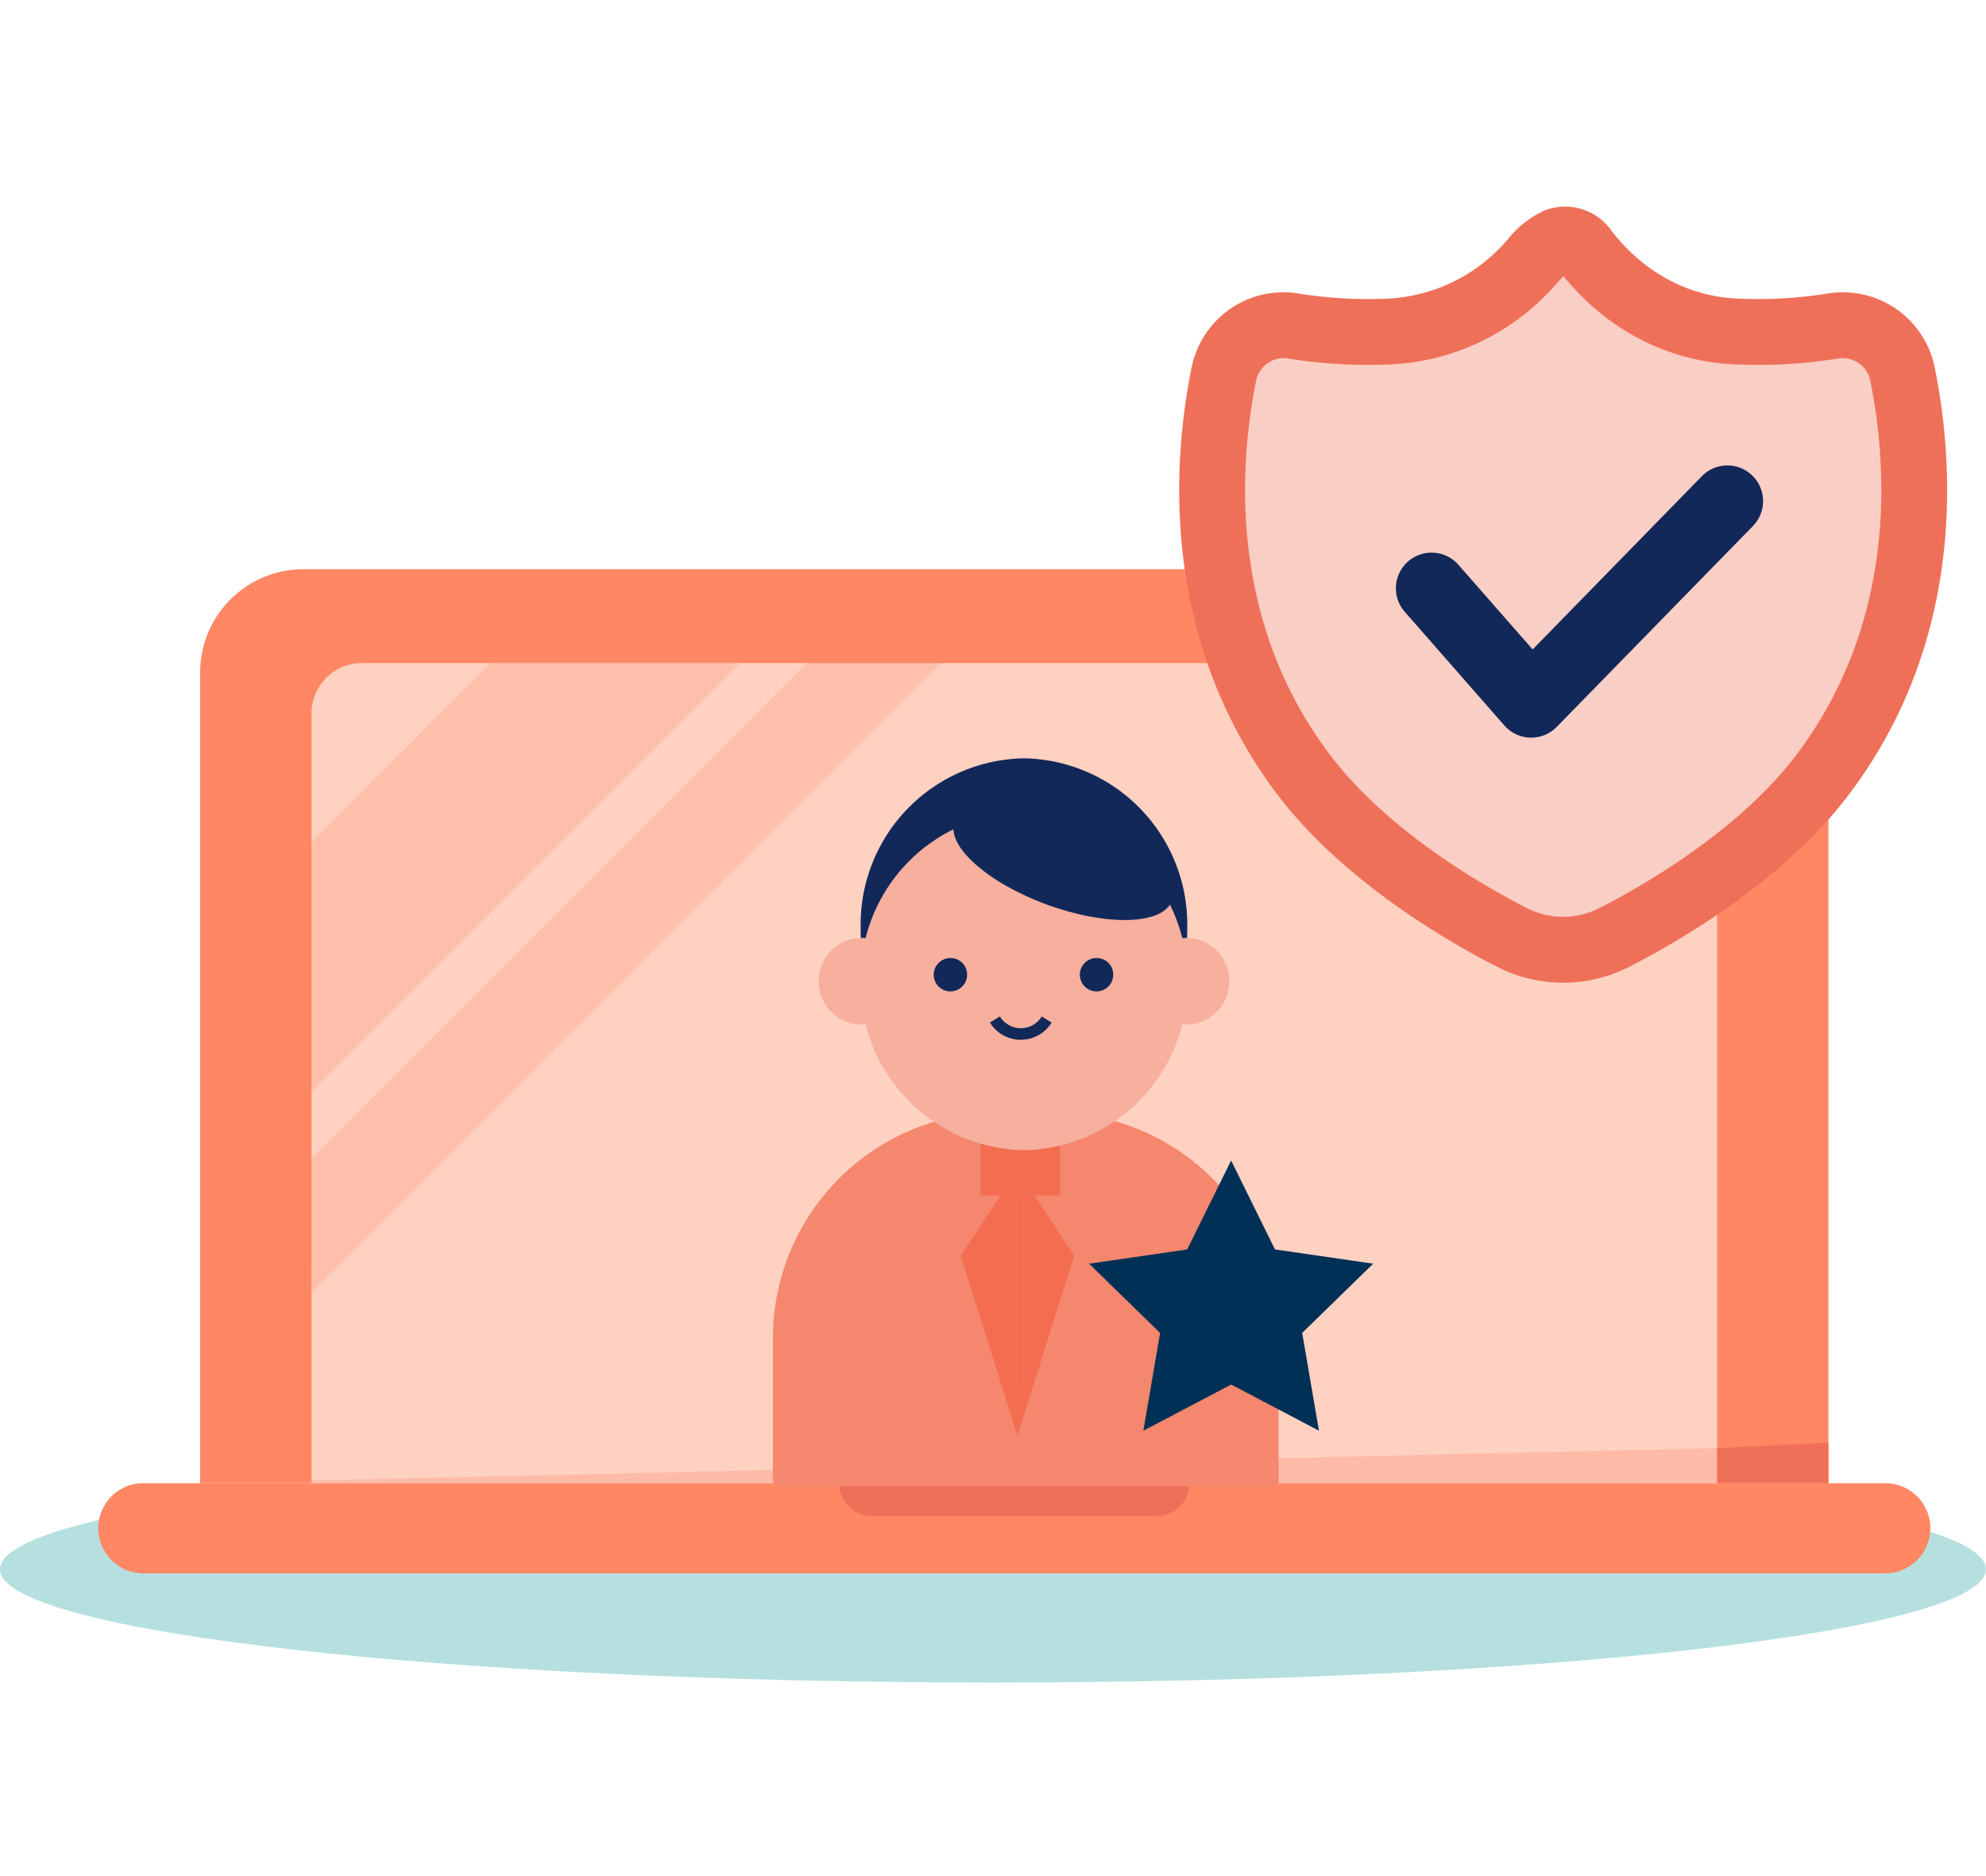
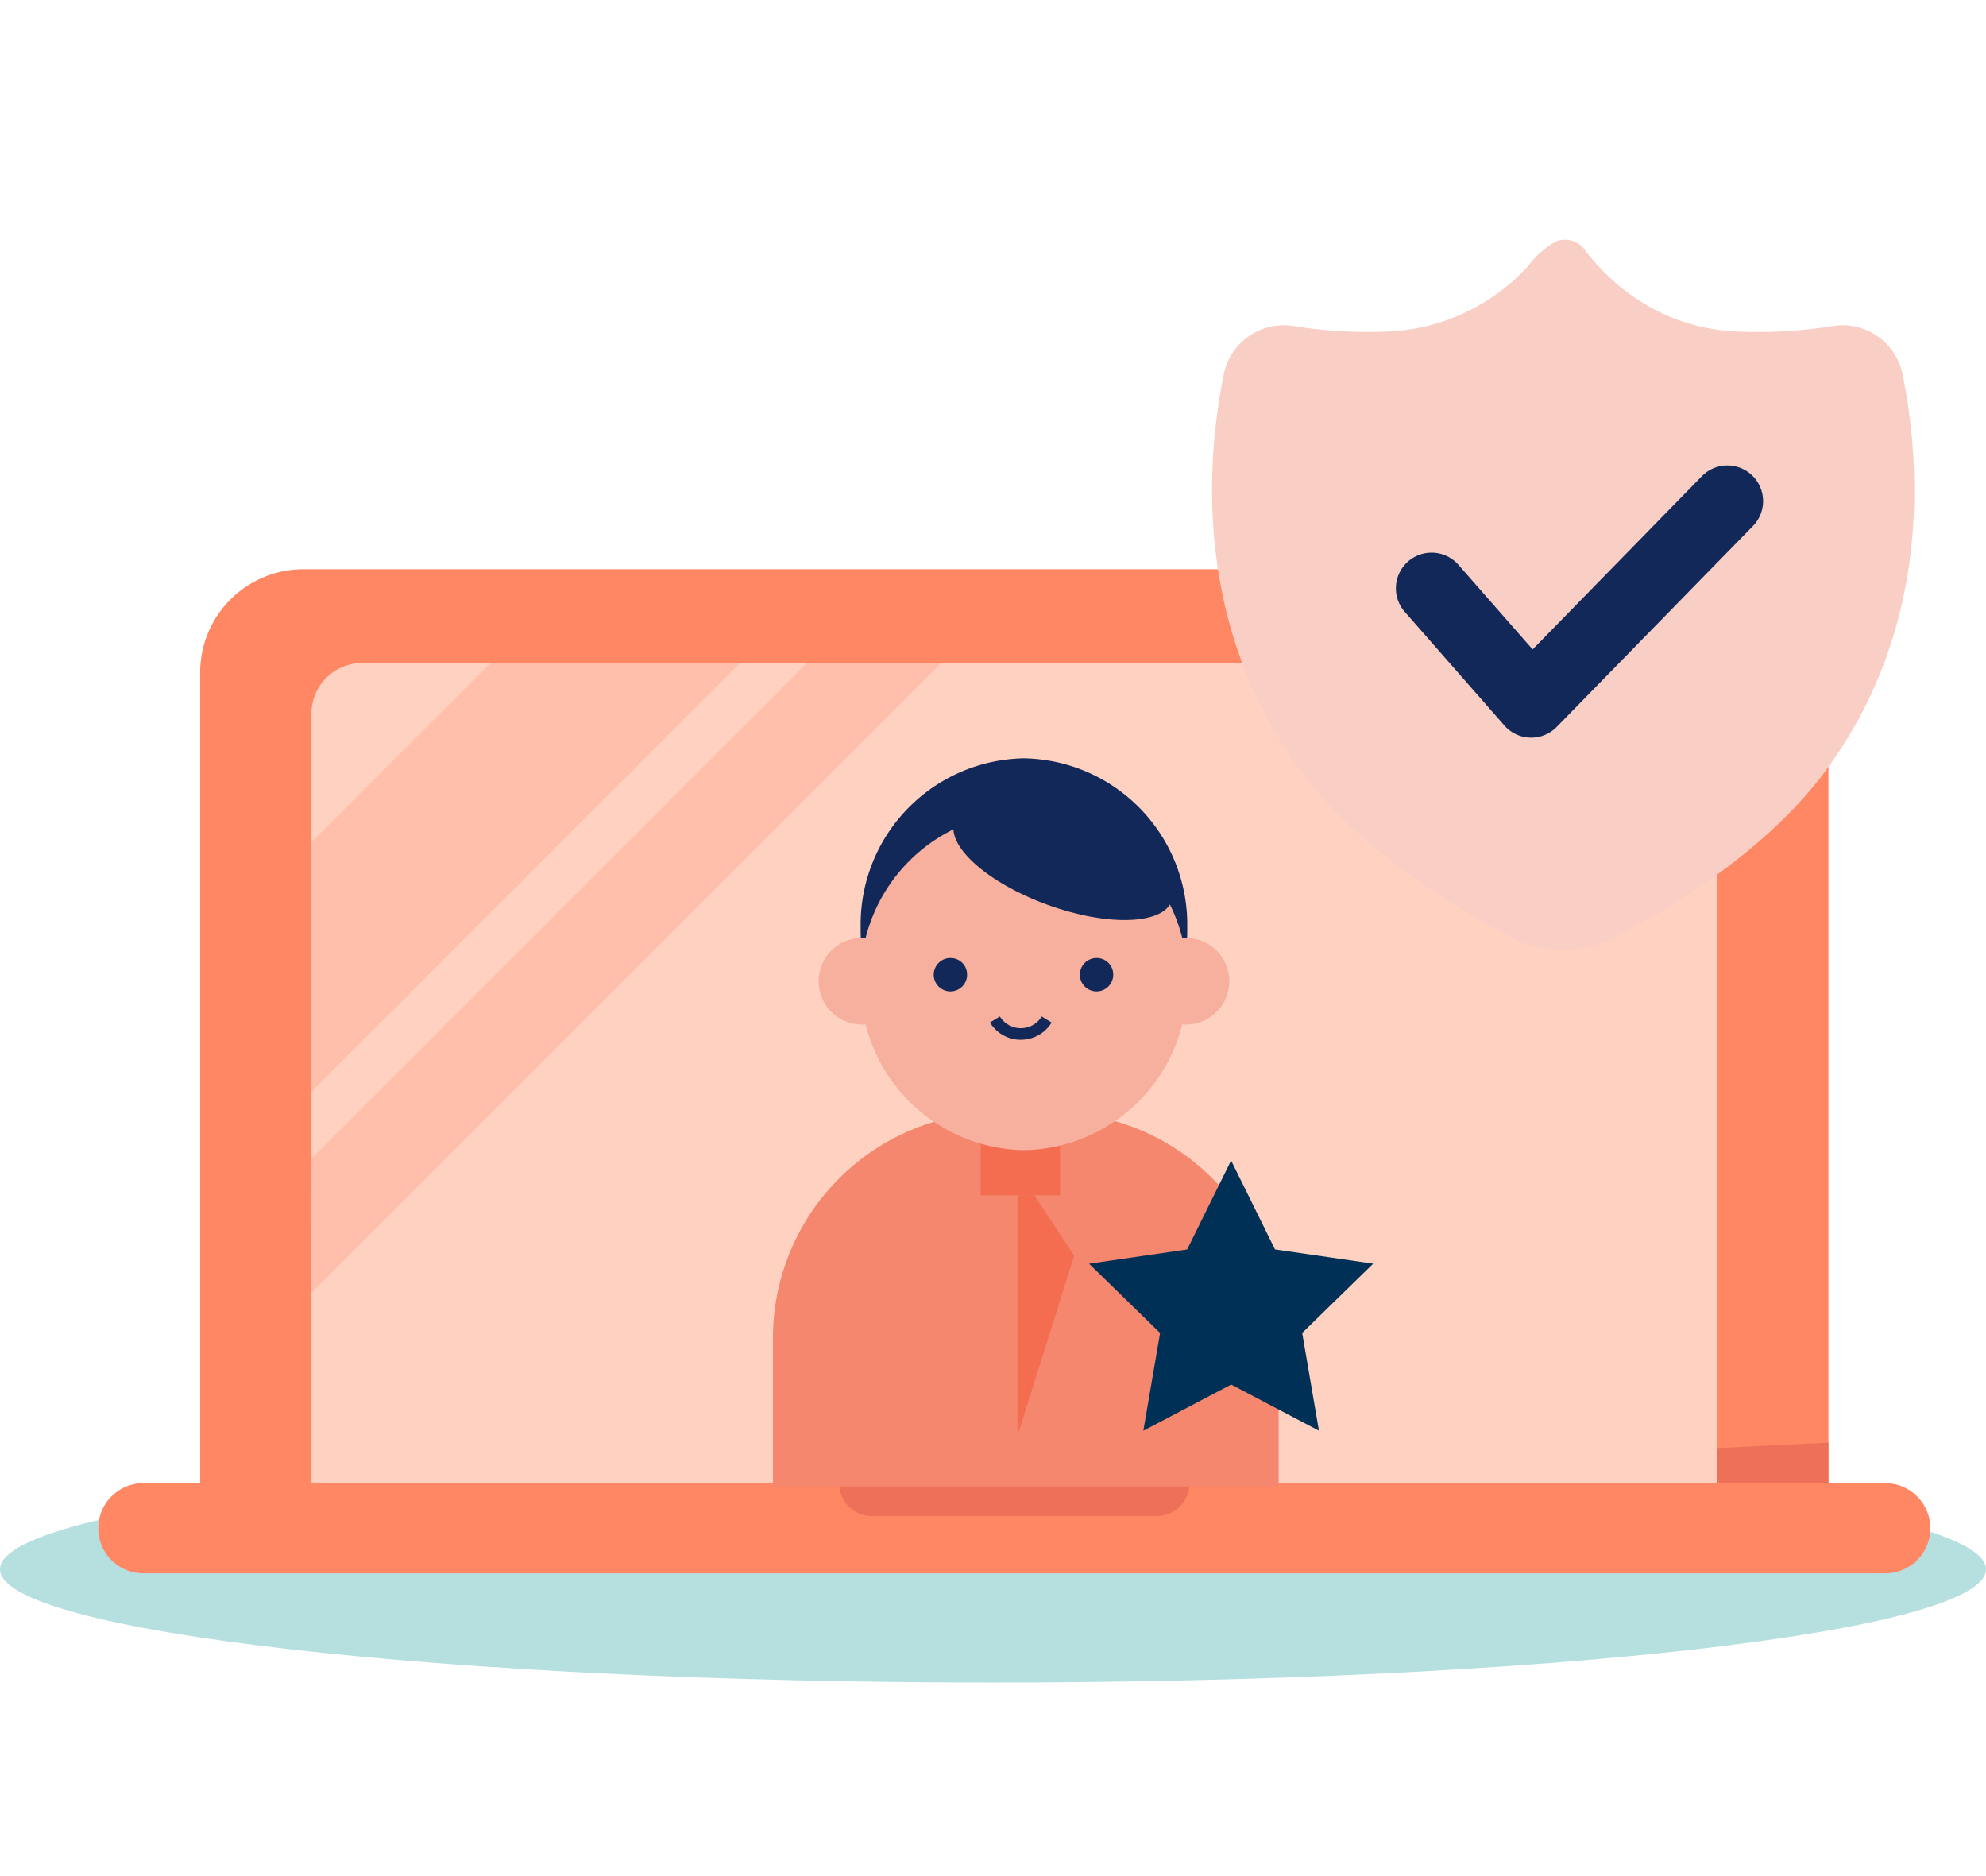
<svg xmlns="http://www.w3.org/2000/svg" width="180" height="170" viewBox="0 0 180 170">
  <defs>
    <clipPath id="clip-path">
      <path id="Path_20242" data-name="Path 20242" d="M0,68.515H180.979V-65.243H0Z" transform="translate(0 65.243)" fill="none" />
    </clipPath>
    <clipPath id="clip-path-2">
      <rect id="Rectangle_5839" data-name="Rectangle 5839" width="217.881" height="36.512" fill="#b5e0df" />
    </clipPath>
    <clipPath id="clip-identifying-misinformation-source-credible-experts">
      <rect width="180" height="170" />
    </clipPath>
  </defs>
  <g id="identifying-misinformation-source-credible-experts" clip-path="url(#clip-identifying-misinformation-source-credible-experts)">
    <g id="Group_12751" data-name="Group 12751" transform="translate(0.021 83.945)">
      <g id="Group_12725" data-name="Group 12725" transform="translate(0 -65.243)" clip-path="url(#clip-path)" style="isolation: isolate">
        <g id="Group_12720" data-name="Group 12720" transform="translate(-18.451 99.296)" style="isolation: isolate">
          <g id="Group_12719" data-name="Group 12719" transform="translate(0 0)" style="isolation: isolate">
            <g id="Group_12718" data-name="Group 12718" clip-path="url(#clip-path-2)" style="isolation: isolate">
              <g id="Group_12717" data-name="Group 12717" transform="translate(18.43 16.401)">
                <path id="Path_20237" data-name="Path 20237" d="M75.677,0H42.41V.3H-3.176V0H-41.339C-60.617,1.882-72.831,4.678-72.831,7.8c0,5.667,40.294,10.263,90,10.263s90-4.6,90-10.263c0-3.12-12.216-5.917-31.492-7.8" transform="translate(72.831)" fill="#b5e0df" />
              </g>
            </g>
          </g>
        </g>
        <g id="Group_12721" data-name="Group 12721" transform="translate(8.881 115.696)">
          <path id="Path_20238" data-name="Path 20238" d="M82.966,4.184H-74.92A4.084,4.084,0,0,1-79,.1,4.084,4.084,0,0,1-74.92-3.984H82.966a4.084,4.084,0,1,1,0,8.168" transform="translate(79.004 3.984)" fill="#ff8763" />
        </g>
        <g id="Group_12722" data-name="Group 12722" transform="translate(18.119 32.878)">
          <path id="Path_20239" data-name="Path 20239" d="M70.8,0H-58.054a9.364,9.364,0,0,0-9.363,9.363V82.818H80.161V9.363A9.364,9.364,0,0,0,70.8,0" transform="translate(67.417)" fill="#ff8763" />
        </g>
        <g id="Group_12723" data-name="Group 12723" transform="translate(28.208 41.381)">
-           <path id="Path_20240" data-name="Path 20240" d="M65.258,38.067V-31.669a4.579,4.579,0,0,0-4.578-4.58H-57.564a4.579,4.579,0,0,0-4.578,4.58V38.067Z" transform="translate(62.142 36.249)" fill="#ffd1c1" />
+           <path id="Path_20240" data-name="Path 20240" d="M65.258,38.067V-31.669a4.579,4.579,0,0,0-4.578-4.58H-57.564a4.579,4.579,0,0,0-4.578,4.58V38.067" transform="translate(62.142 36.249)" fill="#ffd1c1" />
        </g>
        <g id="Group_12724" data-name="Group 12724" transform="translate(76.029 115.696)">
          <path id="Path_20241" data-name="Path 20241" d="M14.743,1.525H-11.062a2.977,2.977,0,0,1-2.977-2.977H17.72a2.977,2.977,0,0,1-2.977,2.977" transform="translate(14.039 1.452)" fill="#ef7059" />
        </g>
      </g>
      <g id="Group_12726" data-name="Group 12726" transform="translate(28.208 47.27)">
-         <path id="Path_20243" data-name="Path 20243" d="M0,1.511v.234H127.4V-1.439" transform="translate(0 1.439)" fill="#ffbaa8" />
-       </g>
+         </g>
      <g id="Group_12730" data-name="Group 12730" transform="translate(0 -65.243)" clip-path="url(#clip-path)">
        <g id="Group_12727" data-name="Group 12727" transform="translate(109.835 2.993)">
          <path id="Path_20244" data-name="Path 20244" d="M24.549,4.28a42.345,42.345,0,0,0,8.289-.5A5.552,5.552,0,0,1,39.21,8.165c1.628,8.049,2.7,23.037-7.2,36.2-5.2,6.907-13.685,12.143-18.966,14.827a10.142,10.142,0,0,1-9.2,0c-5.281-2.684-13.769-7.922-18.966-14.827-9.9-13.164-8.824-28.153-7.2-36.2A5.551,5.551,0,0,1-15.945,3.78a42.682,42.682,0,0,0,8.291.5A18.236,18.236,0,0,0,5.278-1.678,7.962,7.962,0,0,1,7.849-3.919a2.234,2.234,0,0,1,2.675.962A20.827,20.827,0,0,0,12.3-.977a18.624,18.624,0,0,0,5.337,3.7A17.875,17.875,0,0,0,24.549,4.28" transform="translate(23.377 4.076)" fill="#f9cec4" />
        </g>
        <g id="Group_12728" data-name="Group 12728" transform="translate(106.856 0.001)">
-           <path id="Path_20245" data-name="Path 20245" d="M17.826,36.031a13.137,13.137,0,0,1-5.952-1.421C7.888,32.585-2.042,27-8.123,18.916-18.782,4.75-17.546-11.34-15.86-19.671A8.493,8.493,0,0,1-6.055-26.4a39.911,39.911,0,0,0,7.7.457,15.209,15.209,0,0,0,10.819-5c.115-.123.23-.252.344-.381a9.054,9.054,0,0,1,3.293-2.6,5.125,5.125,0,0,1,6.146,1.88,18.186,18.186,0,0,0,1.519,1.7,15.58,15.58,0,0,0,4.478,3.108,14.8,14.8,0,0,0,5.759,1.294,39.92,39.92,0,0,0,7.706-.459,8.492,8.492,0,0,1,9.8,6.735C53.2-11.34,54.437,4.75,43.774,18.916,37.693,27,27.763,32.585,23.777,34.61a13.137,13.137,0,0,1-5.952,1.421M-7.51-20.561a2.556,2.556,0,0,0-2.5,2.075c-1.486,7.348-2.6,21.512,6.657,33.815,5.33,7.083,14.316,12.123,17.931,13.959a7.181,7.181,0,0,0,6.493,0c3.616-1.837,12.6-6.876,17.933-13.959,9.261-12.3,8.149-26.467,6.663-33.817a2.552,2.552,0,0,0-2.938-2.036,45.881,45.881,0,0,1-8.875.545A20.753,20.753,0,0,1,25.784-21.8a21.475,21.475,0,0,1-6.2-4.289,23.811,23.811,0,0,1-1.732-1.9c-.2.2-.41.437-.588.636-.139.156-.277.31-.416.459A21.139,21.139,0,0,1,1.8-19.979a45.9,45.9,0,0,1-8.875-.543,2.457,2.457,0,0,0-.439-.039" transform="translate(16.974 34.311)" fill="#ef7059" />
-         </g>
+           </g>
        <g id="Group_12729" data-name="Group 12729" transform="translate(126.496 23.473)">
          <path id="Path_20246" data-name="Path 20246" d="M6.282,12.634c-.029,0-.057,0-.088,0a3.223,3.223,0,0,1-2.343-1.1l-9.031-10.3a3.232,3.232,0,0,1,.3-4.562,3.235,3.235,0,0,1,4.564.3L6.411,4.643l15.339-15.7a3.235,3.235,0,0,1,4.574-.053,3.232,3.232,0,0,1,.051,4.572L8.594,11.661a3.234,3.234,0,0,1-2.313.974" transform="translate(5.982 12.031)" fill="#112859" />
        </g>
      </g>
      <g id="Group_12731" data-name="Group 12731" transform="translate(28.202 -23.863)">
        <path id="Path_20248" data-name="Path 20248" d="M0,8.311,0,30.934,0,30.928ZM38.845-7.914H16.228l0,0H38.843Z" transform="translate(0.003 7.914)" fill="#ff7c59" />
      </g>
      <g id="Group_12732" data-name="Group 12732" transform="translate(28.209 -23.861)">
        <path id="Path_20249" data-name="Path 20249" d="M19.9,0H-2.722L-18.945,16.223V38.842Z" transform="translate(18.945)" fill="#ffbfaa" />
      </g>
      <g id="Group_12733" data-name="Group 12733" transform="translate(73.107 -23.926)">
        <path id="Path_20250" data-name="Path 20250" d="M.033,0-.031.064H12.13L12.2,0Z" transform="translate(0.031)" fill="#ff7c59" />
      </g>
      <g id="Group_12734" data-name="Group 12734" transform="translate(28.207 -23.861)">
        <path id="Path_20251" data-name="Path 20251" d="M29.229,0H17.065l-44.9,44.9.012,12.151Z" transform="translate(27.833)" fill="#ffbfaa" />
      </g>
      <g id="Group_12735" data-name="Group 12735" transform="translate(155.608 46.779)">
        <path id="Path_20252" data-name="Path 20252" d="M5.168,0V3.674H-4.921V.492Z" transform="translate(4.921)" fill="#ef7059" />
      </g>
      <g id="Group_12738" data-name="Group 12738" transform="translate(0 -65.243)" clip-path="url(#clip-path)">
        <g id="Group_12736" data-name="Group 12736" transform="translate(70.034 82.096)">
          <path id="Path_20253" data-name="Path 20253" d="M23.477,17.363H-22.356V3.865a20.459,20.459,0,0,1,20.4-20.4H3.072a20.46,20.46,0,0,1,20.405,20.4Z" transform="translate(22.356 16.534)" fill="#f4876d" />
        </g>
        <g id="Group_12737" data-name="Group 12737" transform="translate(87.047 89.607)">
-           <path id="Path_20254" data-name="Path 20254" d="M2.639,0H1.1l-3.61,5.476,5.14,16.311s0-.014.012-.047Z" transform="translate(2.513)" fill="#f46d51" />
-         </g>
+           </g>
      </g>
      <g id="Group_12739" data-name="Group 12739" transform="translate(92.199 24.364)">
        <path id="Path_20256" data-name="Path 20256" d="M.783,0H-.746V21.787L4.392,5.474Z" transform="translate(0.746)" fill="#f46d51" />
      </g>
      <g id="Group_12740" data-name="Group 12740" transform="translate(88.859 19.346)">
        <path id="Path_20257" data-name="Path 20257" d="M3.688,0h-7.2V5.019h7.2Z" transform="translate(3.512)" fill="#f46d51" />
      </g>
      <g id="Group_12741" data-name="Group 12741" transform="translate(98.687 21.214)">
        <path id="Path_20258" data-name="Path 20258" d="M6.594,0,2.612,8.059-6.279,9.351.158,15.626l-1.519,8.859L6.6,20.3l7.955,4.182-1.519-8.859,6.435-6.275-8.9-1.292Z" transform="translate(6.279)" fill="#003056" />
      </g>
      <g id="Group_12750" data-name="Group 12750" transform="translate(0 -65.243)" clip-path="url(#clip-path)">
        <g id="Group_12742" data-name="Group 12742" transform="translate(77.983 50.011)">
          <path id="Path_20259" data-name="Path 20259" d="M0,7.841A15.063,15.063,0,0,0,14.8,23.15a15.061,15.061,0,0,0,14.8-15.308A15.06,15.06,0,0,0,14.8-7.467,15.06,15.06,0,0,0,0,7.841" transform="translate(0.001 7.467)" fill="#112859" />
        </g>
        <g id="Group_12743" data-name="Group 12743" transform="translate(74.178 66.285)">
          <path id="Path_20260" data-name="Path 20260" d="M4.021,2.011A3.926,3.926,0,0,1,.095,5.937a3.926,3.926,0,0,1,0-7.852A3.926,3.926,0,0,1,4.021,2.011" transform="translate(3.829 1.915)" fill="#f7af9e" />
        </g>
        <g id="Group_12744" data-name="Group 12744" transform="translate(103.545 66.285)">
          <path id="Path_20261" data-name="Path 20261" d="M4.021,2.011A3.926,3.926,0,0,1,.095,5.937a3.926,3.926,0,0,1,0-7.852A3.926,3.926,0,0,1,4.021,2.011" transform="translate(3.829 1.915)" fill="#f7af9e" />
        </g>
        <g id="Group_12745" data-name="Group 12745" transform="translate(77.983 54.902)">
          <path id="Path_20262" data-name="Path 20262" d="M0,7.841A15.063,15.063,0,0,0,14.8,23.15a15.061,15.061,0,0,0,14.8-15.308A15.06,15.06,0,0,0,14.8-7.467,15.06,15.06,0,0,0,0,7.841" transform="translate(0.001 7.467)" fill="#f7af9e" />
        </g>
        <g id="Group_12746" data-name="Group 12746" transform="translate(84.608 68.11)">
          <path id="Path_20263" data-name="Path 20263" d="M.8,0A1.512,1.512,0,1,0,2.263,1.556V1.511A1.491,1.491,0,0,0,.8,0" transform="translate(0.759 0)" fill="#112859" />
        </g>
        <g id="Group_12747" data-name="Group 12747" transform="translate(97.853 68.11)">
          <path id="Path_20264" data-name="Path 20264" d="M.8,0A1.512,1.512,0,1,0,2.263,1.556V1.511A1.491,1.491,0,0,0,.8,0" transform="translate(0.759 0)" fill="#112859" />
        </g>
        <g id="Group_12748" data-name="Group 12748" transform="translate(89.705 73.404)">
          <path id="Path_20265" data-name="Path 20265" d="M1.427,1.082A3.269,3.269,0,0,1-.283.6,3.293,3.293,0,0,1-1.359-.481l.894-.549A2.192,2.192,0,0,0,.267-.3,2.207,2.207,0,0,0,1.95-.027a2.214,2.214,0,0,0,1.382-1l.894.549A3.259,3.259,0,0,1,2.194.991a3.362,3.362,0,0,1-.767.09" transform="translate(1.359 1.03)" fill="#112859" />
        </g>
        <g id="Group_12749" data-name="Group 12749" transform="translate(86.391 54.021)">
          <path id="Path_20266" data-name="Path 20266" d="M5.831.71c5.437,1.978,9.2,5.347,8.41,7.52S8.4,10.563,2.965,8.585s-9.2-5.345-8.412-7.52S.394-1.268,5.831.71" transform="translate(5.552 0.676)" fill="#112859" />
        </g>
      </g>
    </g>
  </g>
</svg>